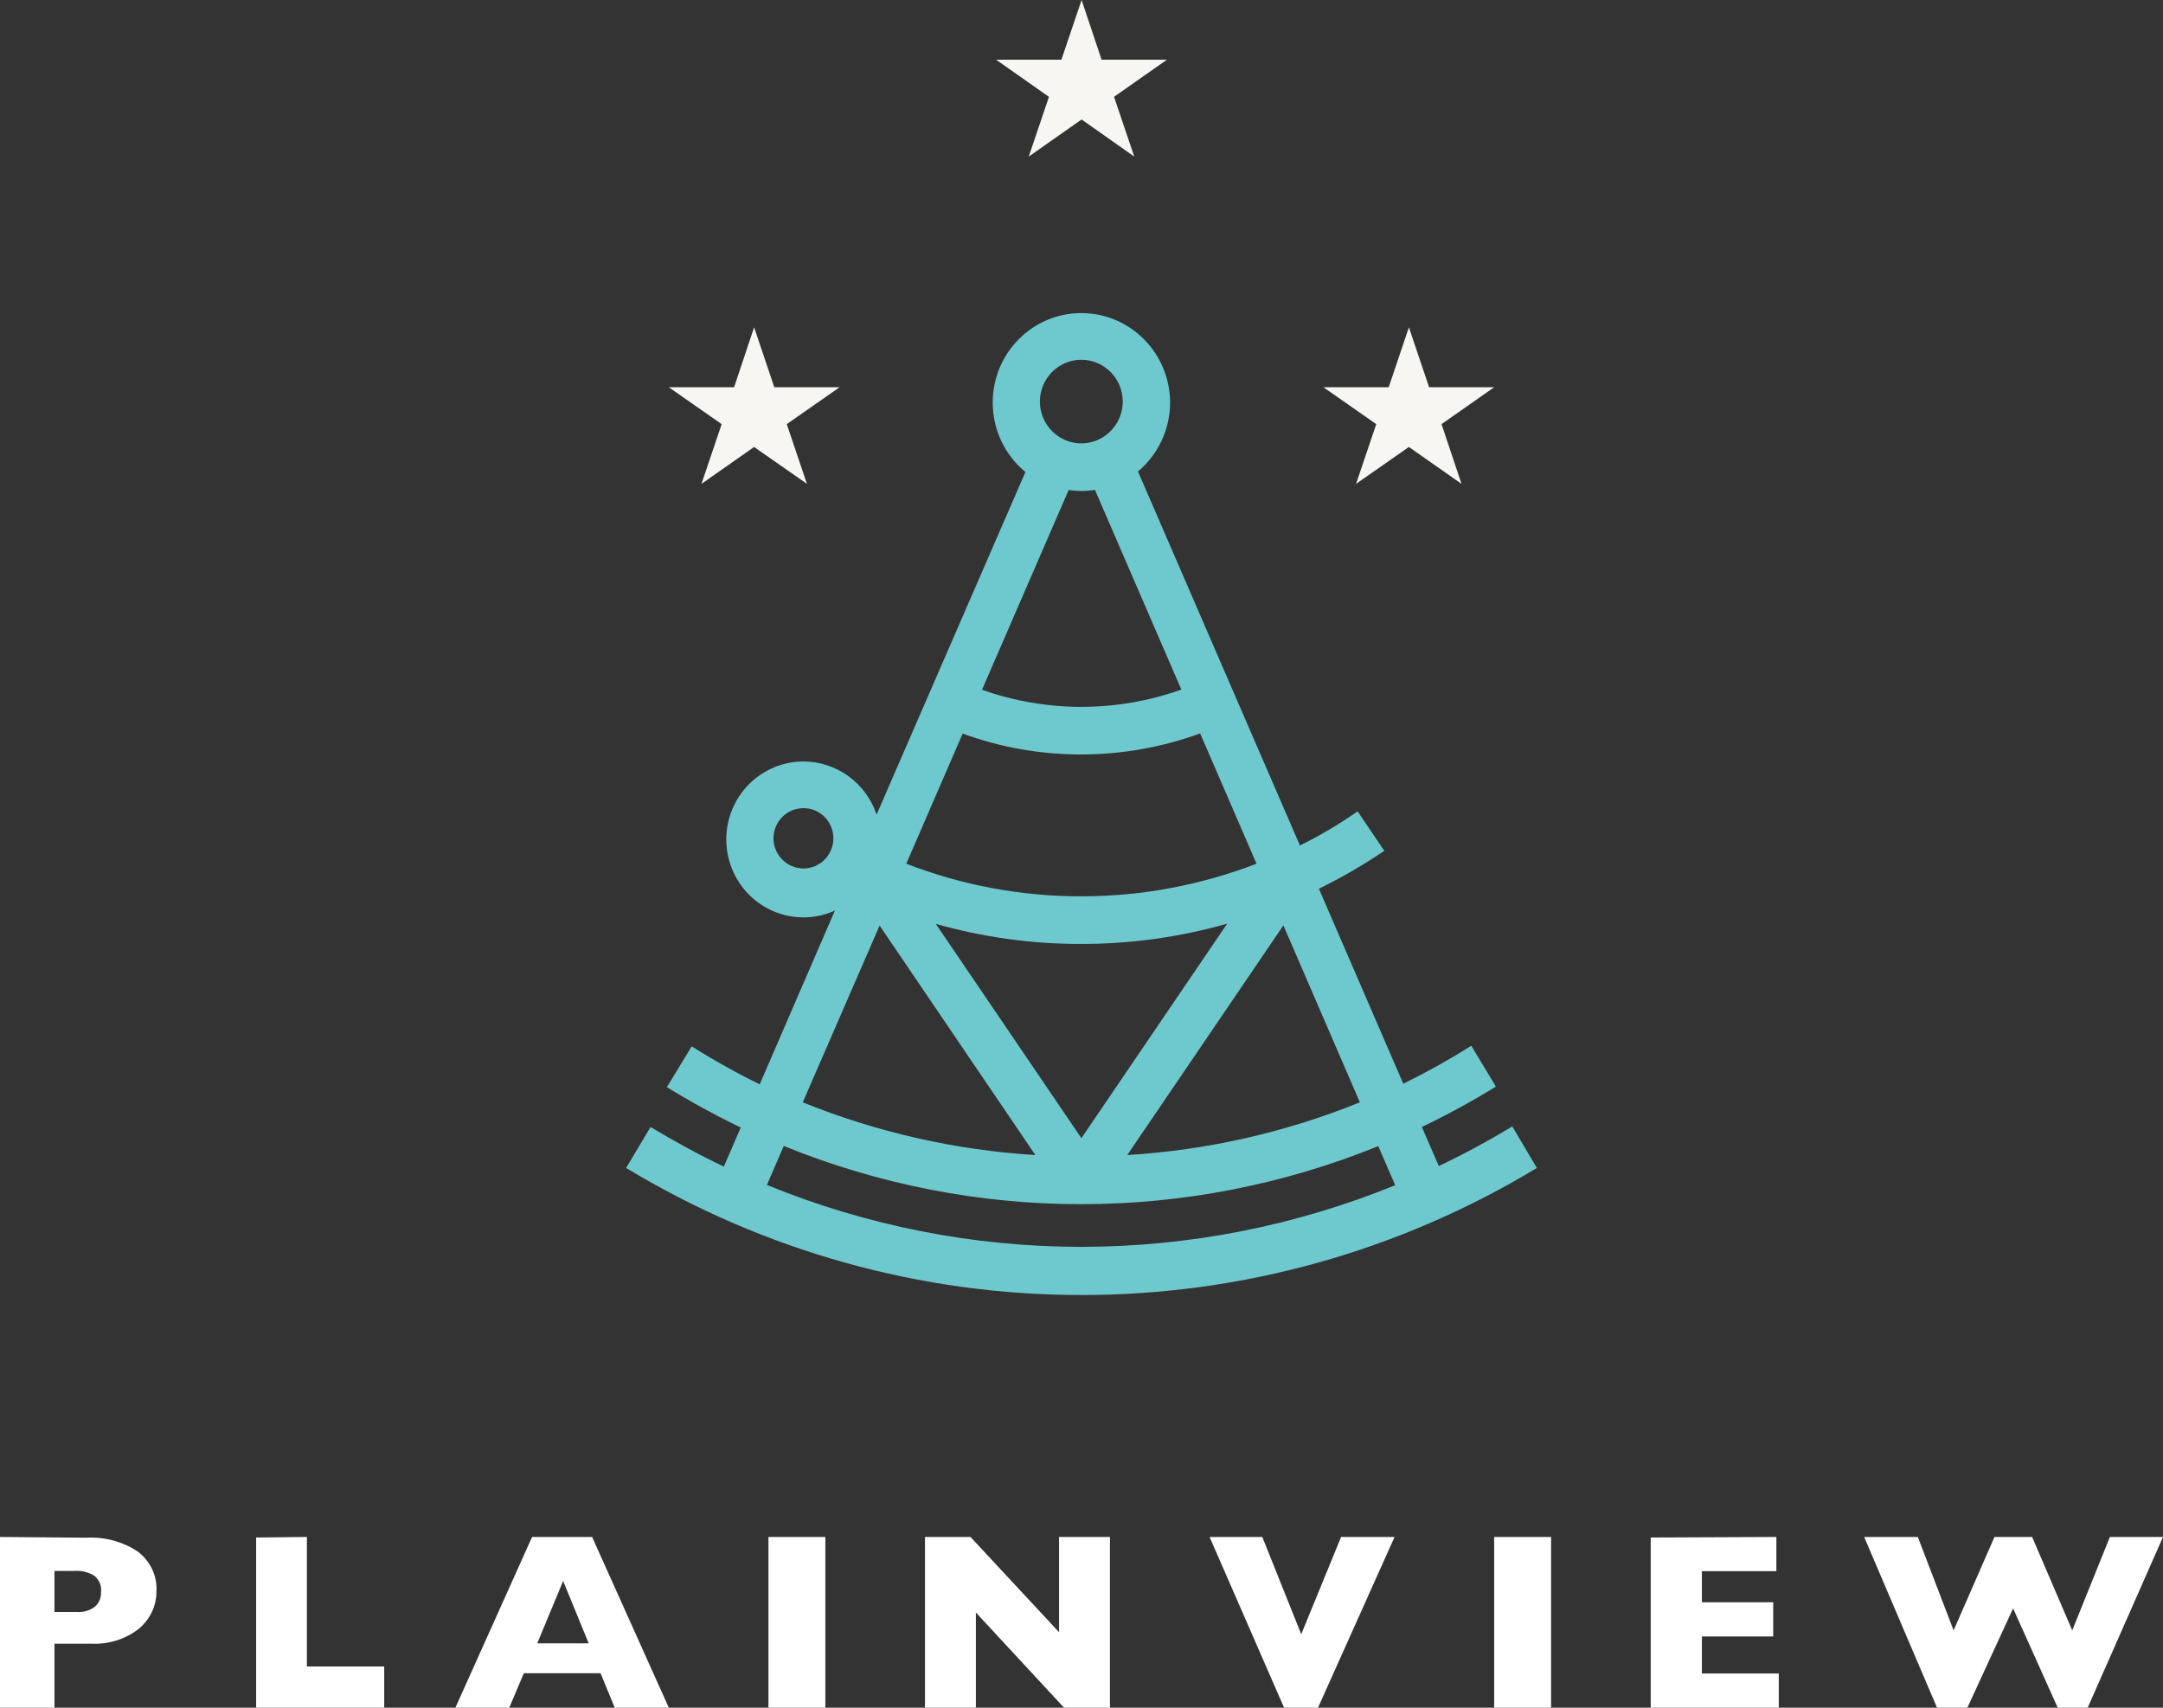
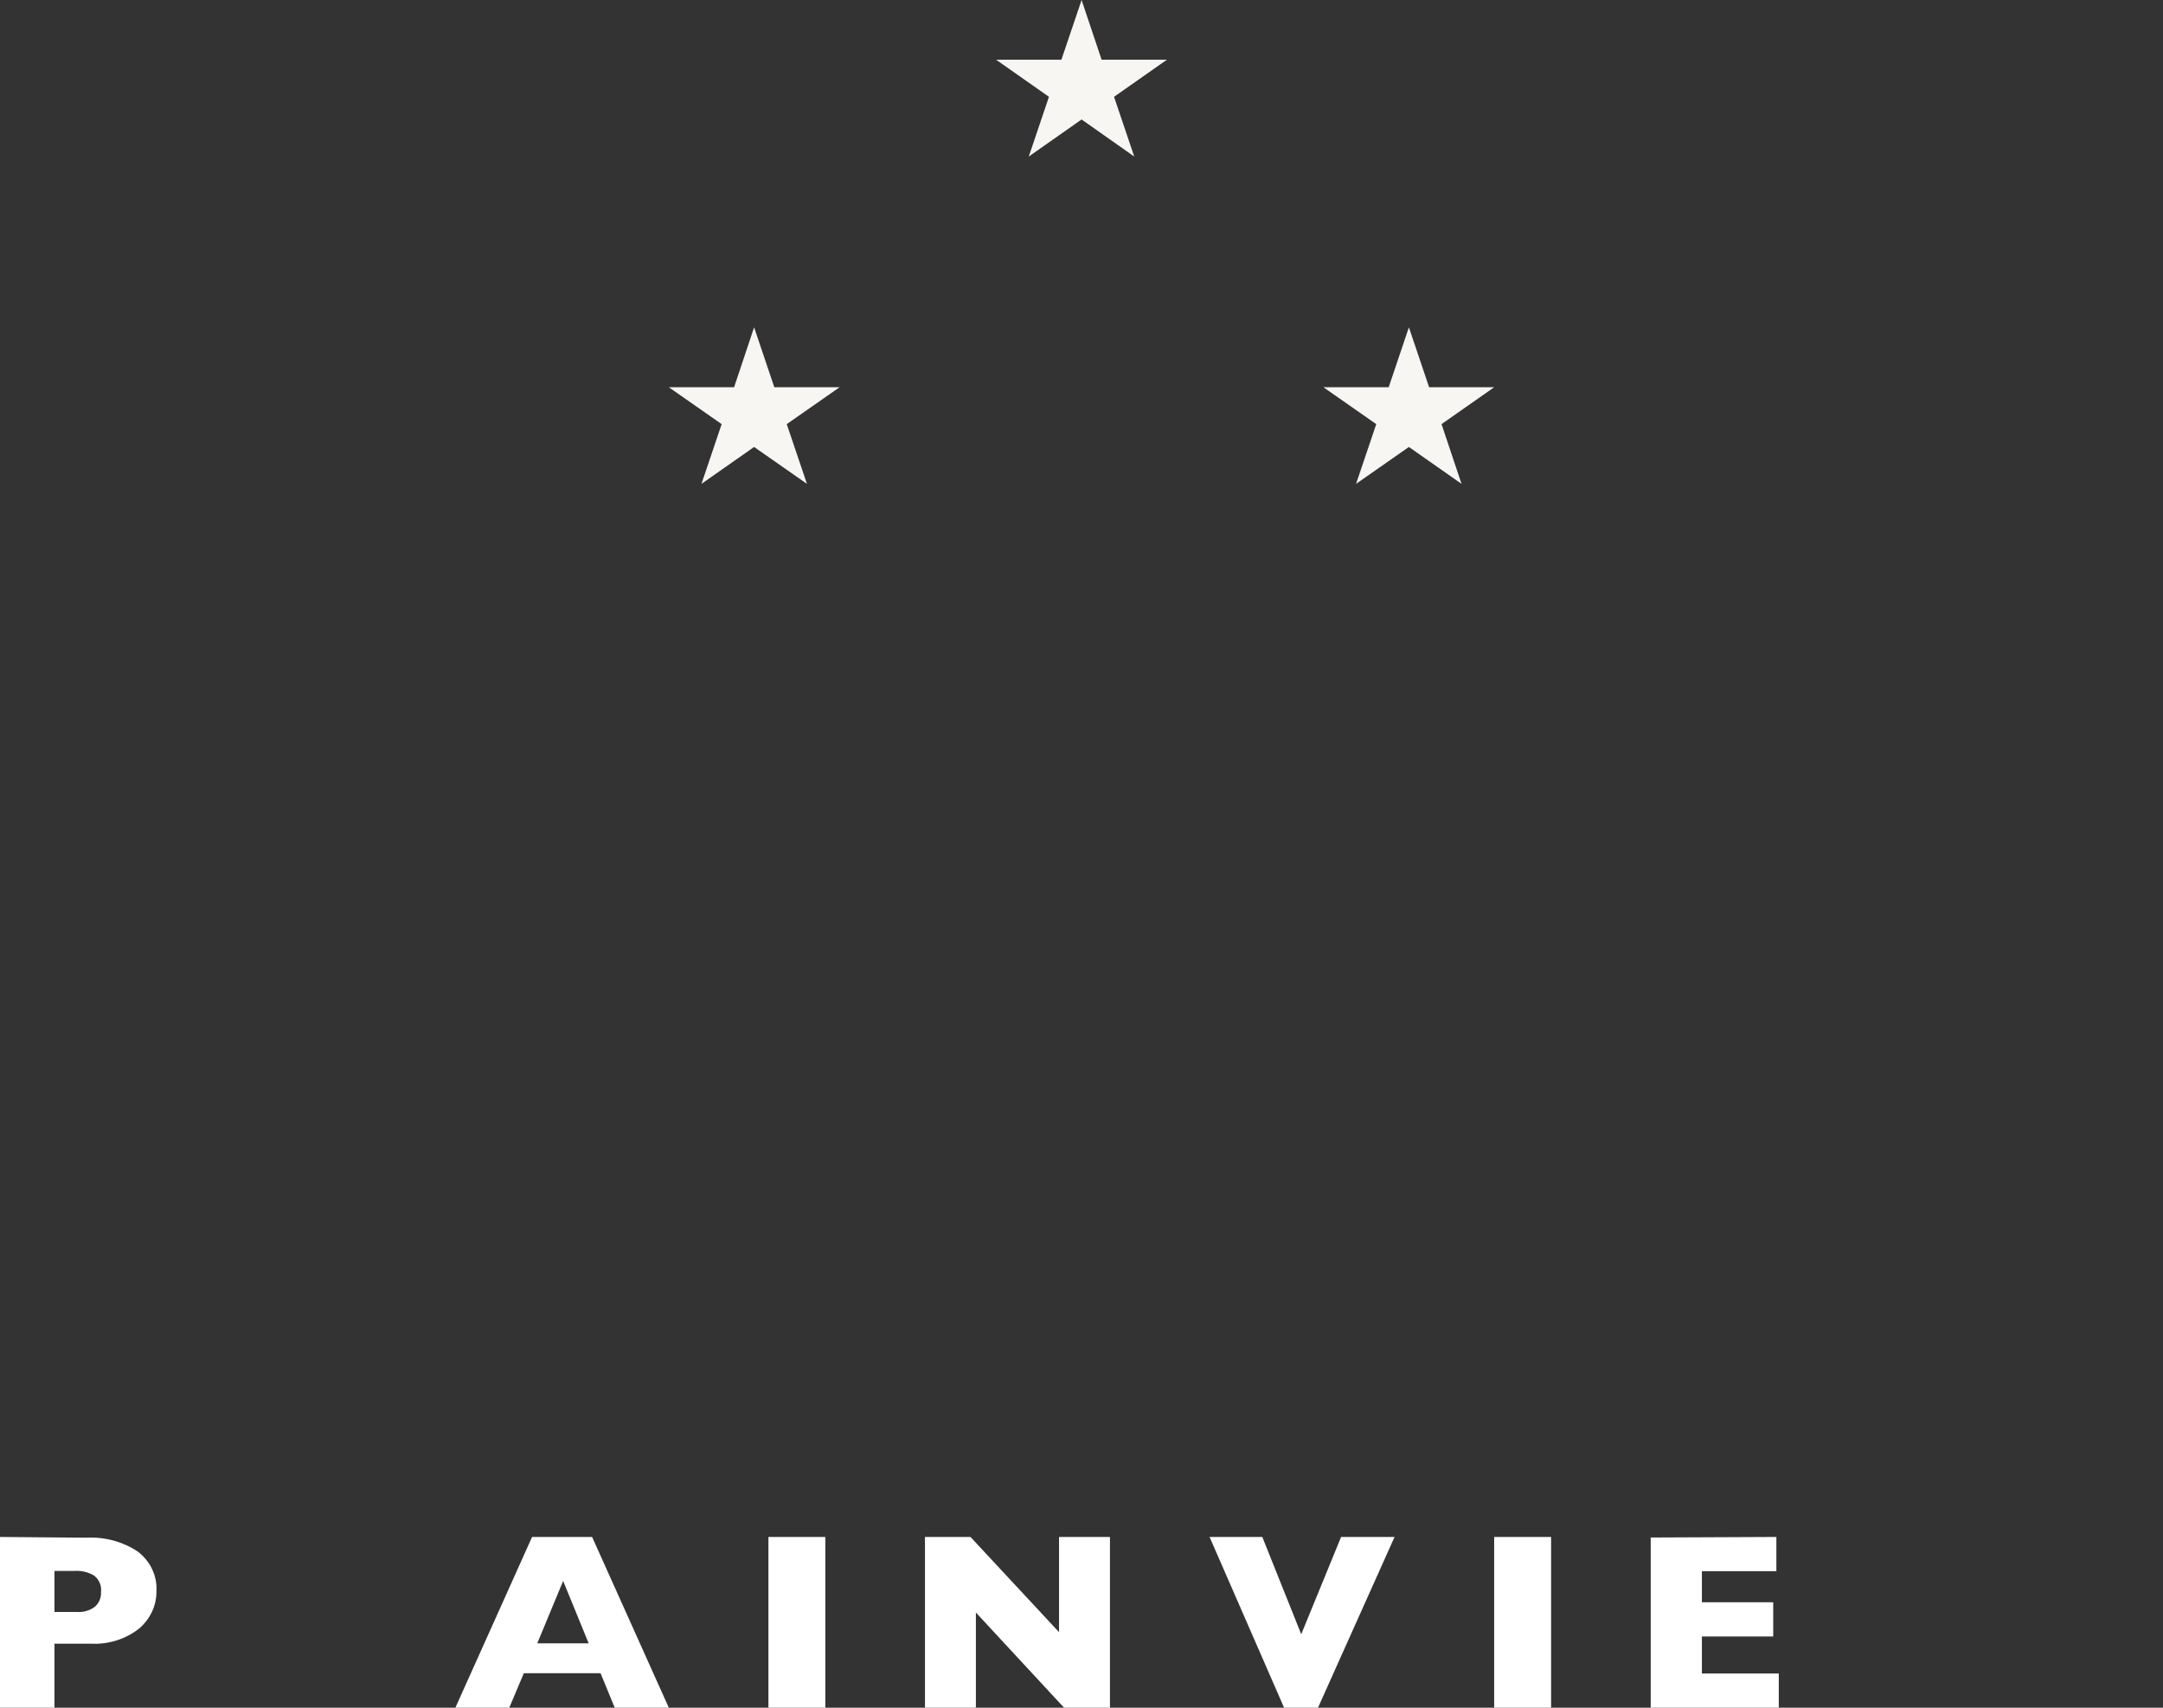
<svg xmlns="http://www.w3.org/2000/svg" width="152px" height="120px" viewBox="0 0 152 120" version="1.1">
  <rect x="0" y="0" width="152" height="120" fill="#333333" stroke="none" />
  <title>logo-footer</title>
  <desc>Created with Sketch.</desc>
  <defs />
  <g id="Plainview-–-Home" stroke="none" stroke-width="1" fill="none" fill-rule="evenodd" transform="translate(-724, -5499)">
    <g id="Footer" transform="translate(0, 5424)" fill-rule="nonzero">
      <g id="logo-footer" transform="translate(724, 75)">
        <polygon id="Shape" fill="#F8F6F3" points="99.007 23 100.427 27.211 105 27.211 101.3 29.803 102.706 34 99.007 31.408 95.294 34 96.713 29.803 93 27.211 97.587 27.211" />
        <polygon id="Shape" fill="#F8F6F3" points="52.993 23 54.413 27.211 59 27.211 55.287 29.803 56.706 34 52.993 31.408 49.294 34 50.713 29.803 47 27.211 51.587 27.211" />
        <polygon id="Shape" fill="#F8F6F3" points="76.007 0 77.413 4.197 82 4.197 78.287 6.803 79.706 11 76.007 8.395 72.294 11 73.713 6.803 70 4.197 74.587 4.197" />
-         <path d="M106.27,79.151 C104.598,80.168 102.875,81.098 101.107,81.937 L99.919,79.191 C101.701,78.337 103.438,77.39 105.122,76.352 L103.392,73.487 C101.846,74.459 100.25,75.348 98.612,76.152 L92.683,62.451 C94.274,61.671 95.81,60.78 97.278,59.785 L95.403,57.013 C94.114,57.914 92.759,58.716 91.35,59.412 L79.968,33.129 C81.396,31.936 82.223,30.162 82.226,28.291 C82.218,24.82 79.432,22.007 75.993,22 C72.551,22 69.761,24.817 69.761,28.291 C69.761,30.183 70.605,31.974 72.059,33.169 L61.601,57.24 C60.856,55.015 58.791,53.515 56.465,53.508 C55.025,53.508 53.645,54.085 52.627,55.112 C51.61,56.14 51.038,57.533 51.038,58.986 C51.038,60.439 51.61,61.832 52.627,62.859 C53.645,63.886 55.025,64.464 56.465,64.464 C57.225,64.463 57.977,64.299 58.67,63.984 L53.388,76.192 C51.748,75.391 50.153,74.501 48.608,73.527 L46.865,76.392 C48.546,77.427 50.278,78.374 52.054,79.231 L50.866,81.977 C49.11,81.137 47.393,80.204 45.717,79.191 L44,82.07 C53.67,87.919 64.733,91.006 76.007,91 C87.276,91.004 98.334,87.917 108,82.07 L106.27,79.151 Z M56.465,61.025 C55.303,61.025 54.359,60.078 54.352,58.906 C54.359,57.733 55.303,56.787 56.465,56.787 C57.624,56.787 58.564,57.735 58.564,58.906 C58.564,60.076 57.624,61.025 56.465,61.025 Z M90.188,65.023 L95.562,77.459 C90.345,79.572 84.826,80.823 79.215,81.164 L90.188,65.023 Z M75.993,79.978 L65.76,64.917 C69.09,65.863 72.534,66.339 75.993,66.33 C79.458,66.333 82.906,65.853 86.24,64.903 L75.993,79.978 Z M75.993,62.984 C71.787,62.991 67.615,62.214 63.687,60.692 L67.648,51.549 C70.32,52.524 73.14,53.02 75.98,53.015 C78.83,53.014 81.658,52.514 84.338,51.535 L88.3,60.692 C84.37,62.207 80.2,62.984 75.993,62.984 Z M75.993,25.279 C77.595,25.286 78.891,26.595 78.898,28.211 C78.898,29.833 77.6,31.149 75.993,31.156 C74.382,31.156 73.075,29.838 73.075,28.211 C73.083,26.589 74.387,25.279 75.993,25.279 Z M75.993,34.502 C76.312,34.502 76.63,34.475 76.944,34.422 L83.018,48.456 C80.761,49.259 78.386,49.669 75.993,49.669 C73.615,49.669 71.253,49.264 69.008,48.47 L75.096,34.435 C75.393,34.478 75.693,34.5 75.993,34.502 Z M61.812,65.037 L72.758,81.164 C67.148,80.82 61.629,79.569 56.412,77.459 L61.812,65.037 Z M53.89,83.27 L55.078,80.524 C61.721,83.23 68.817,84.619 75.98,84.616 C83.133,84.616 90.22,83.231 96.856,80.537 L98.044,83.283 C91.033,86.141 83.542,87.612 75.98,87.615 C68.413,87.613 60.917,86.138 53.903,83.27 L53.89,83.27 Z" id="Shape" fill="#6EC9CF" />
        <path d="M6.068,108.052 C7.357,107.983 8.634,108.328 9.686,109.03 C10.574,109.71 11.061,110.749 10.994,111.822 C11.003,112.813 10.563,113.761 9.783,114.43 C8.843,115.179 7.633,115.561 6.402,115.5 L3.827,115.5 L3.827,120 L0,120 L0,108 L6.068,108.052 Z M3.827,113.27 L5.4,113.27 C5.856,113.306 6.31,113.175 6.666,112.904 C6.966,112.638 7.124,112.26 7.097,111.874 C7.156,111.435 6.972,110.997 6.61,110.713 C6.196,110.466 5.708,110.352 5.219,110.387 L3.827,110.387 L3.827,113.27 Z" id="Shape" fill="#FFFFFF" />
-         <polygon id="Shape" fill="#FFFFFF" points="21.566 108 21.566 117.101 27 117.101 27 120 18 120 18 108.039" />
        <path d="M41.609,108 L47,120 L43.199,120 L42.202,117.574 L36.811,117.574 L35.787,120 L32,120 L37.391,108 L41.609,108 Z M37.755,115.474 L41.367,115.474 L39.574,111.091 L37.755,115.474 Z" id="Shape" fill="#FFFFFF" />
        <polygon id="Shape" fill="#FFFFFF" points="58 108 58 120 54 120 54 108" />
        <polygon id="Shape" fill="#FFFFFF" points="68.198 108 74.422 114.691 74.422 108 78 108 78 120 74.776 120 68.578 113.309 68.578 120 65 120 65 108" />
        <polygon id="Shape" fill="#FFFFFF" points="88.705 108 91.441 114.837 94.243 108 98 108 92.619 120 90.237 120 85 108" />
        <polygon id="Shape" fill="#FFFFFF" points="109 108 109 120 105 120 105 108" />
        <polygon id="Shape" fill="#FFFFFF" points="124.83 108 124.83 110.405 119.597 110.405 119.597 112.589 124.608 112.589 124.608 114.995 119.597 114.995 119.597 117.595 125 117.595 125 120 116 120 116 108.039" />
-         <polygon id="Shape" fill="#FFFFFF" points="134.771 108 137.285 114.567 140.157 108 142.803 108 145.622 114.567 148.268 108 152 108 146.707 120 144.603 120 141.467 113.021 138.251 120 136.121 120 131 108" />
      </g>
    </g>
  </g>
</svg>